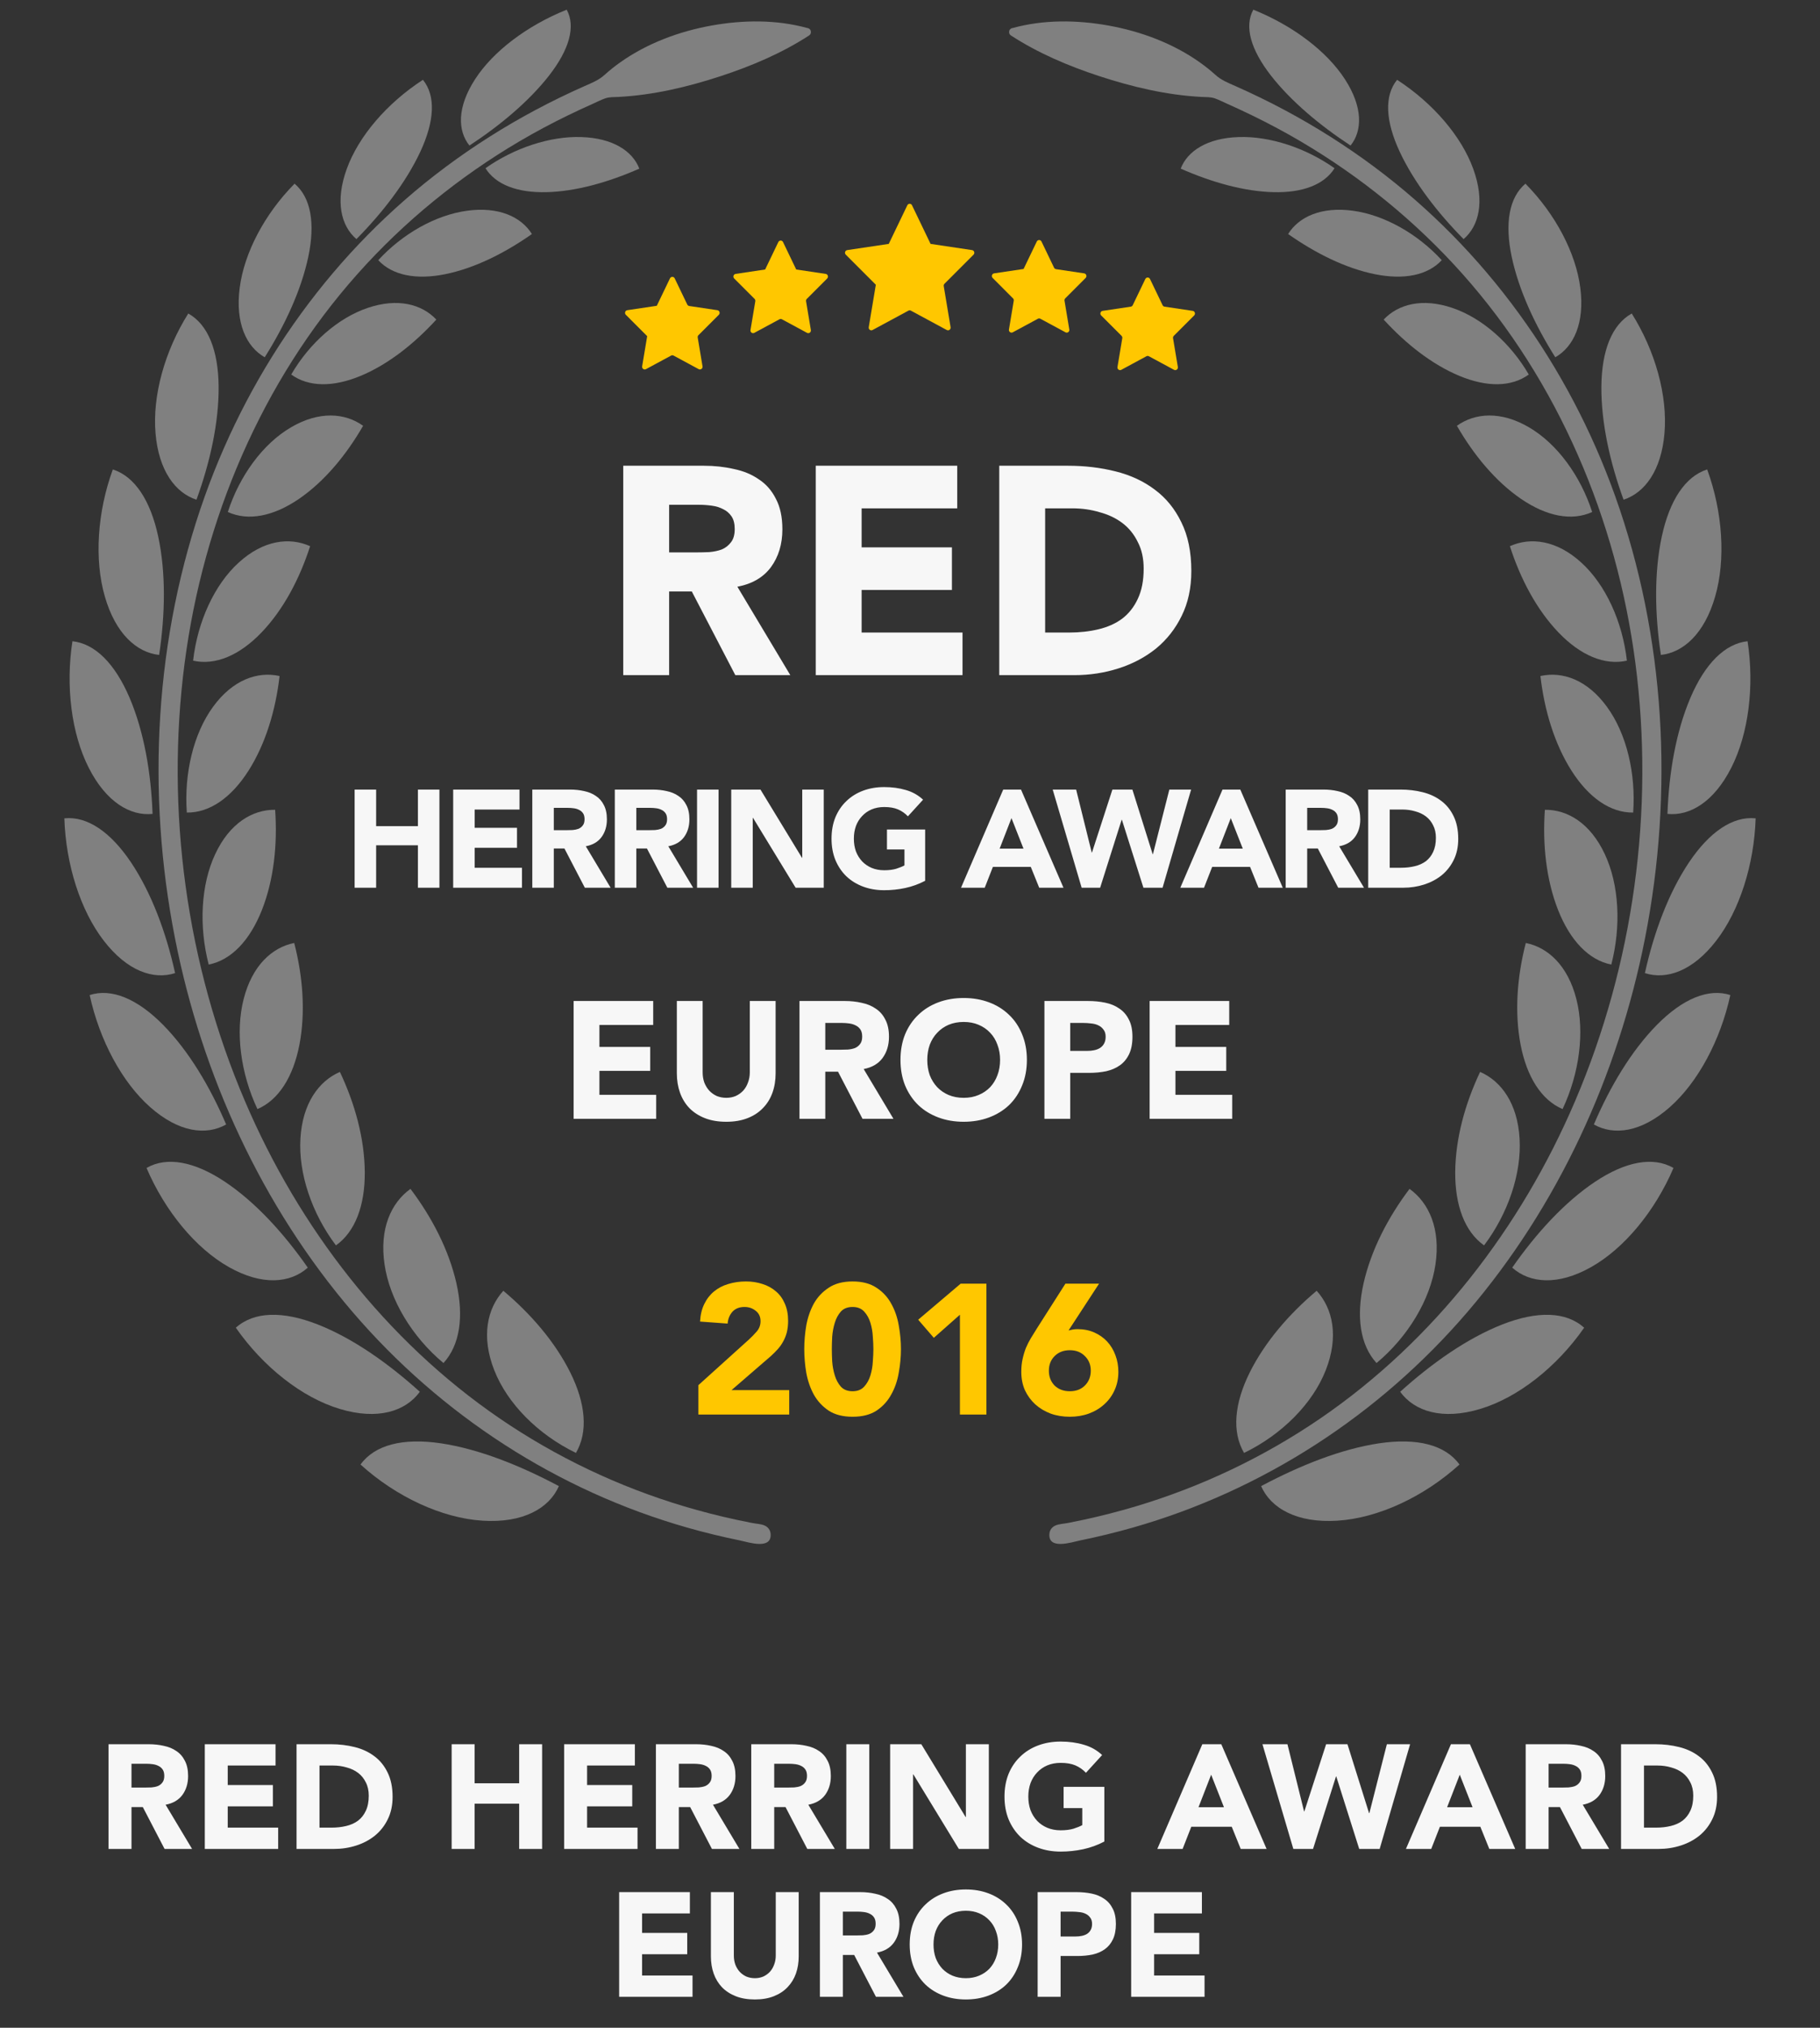
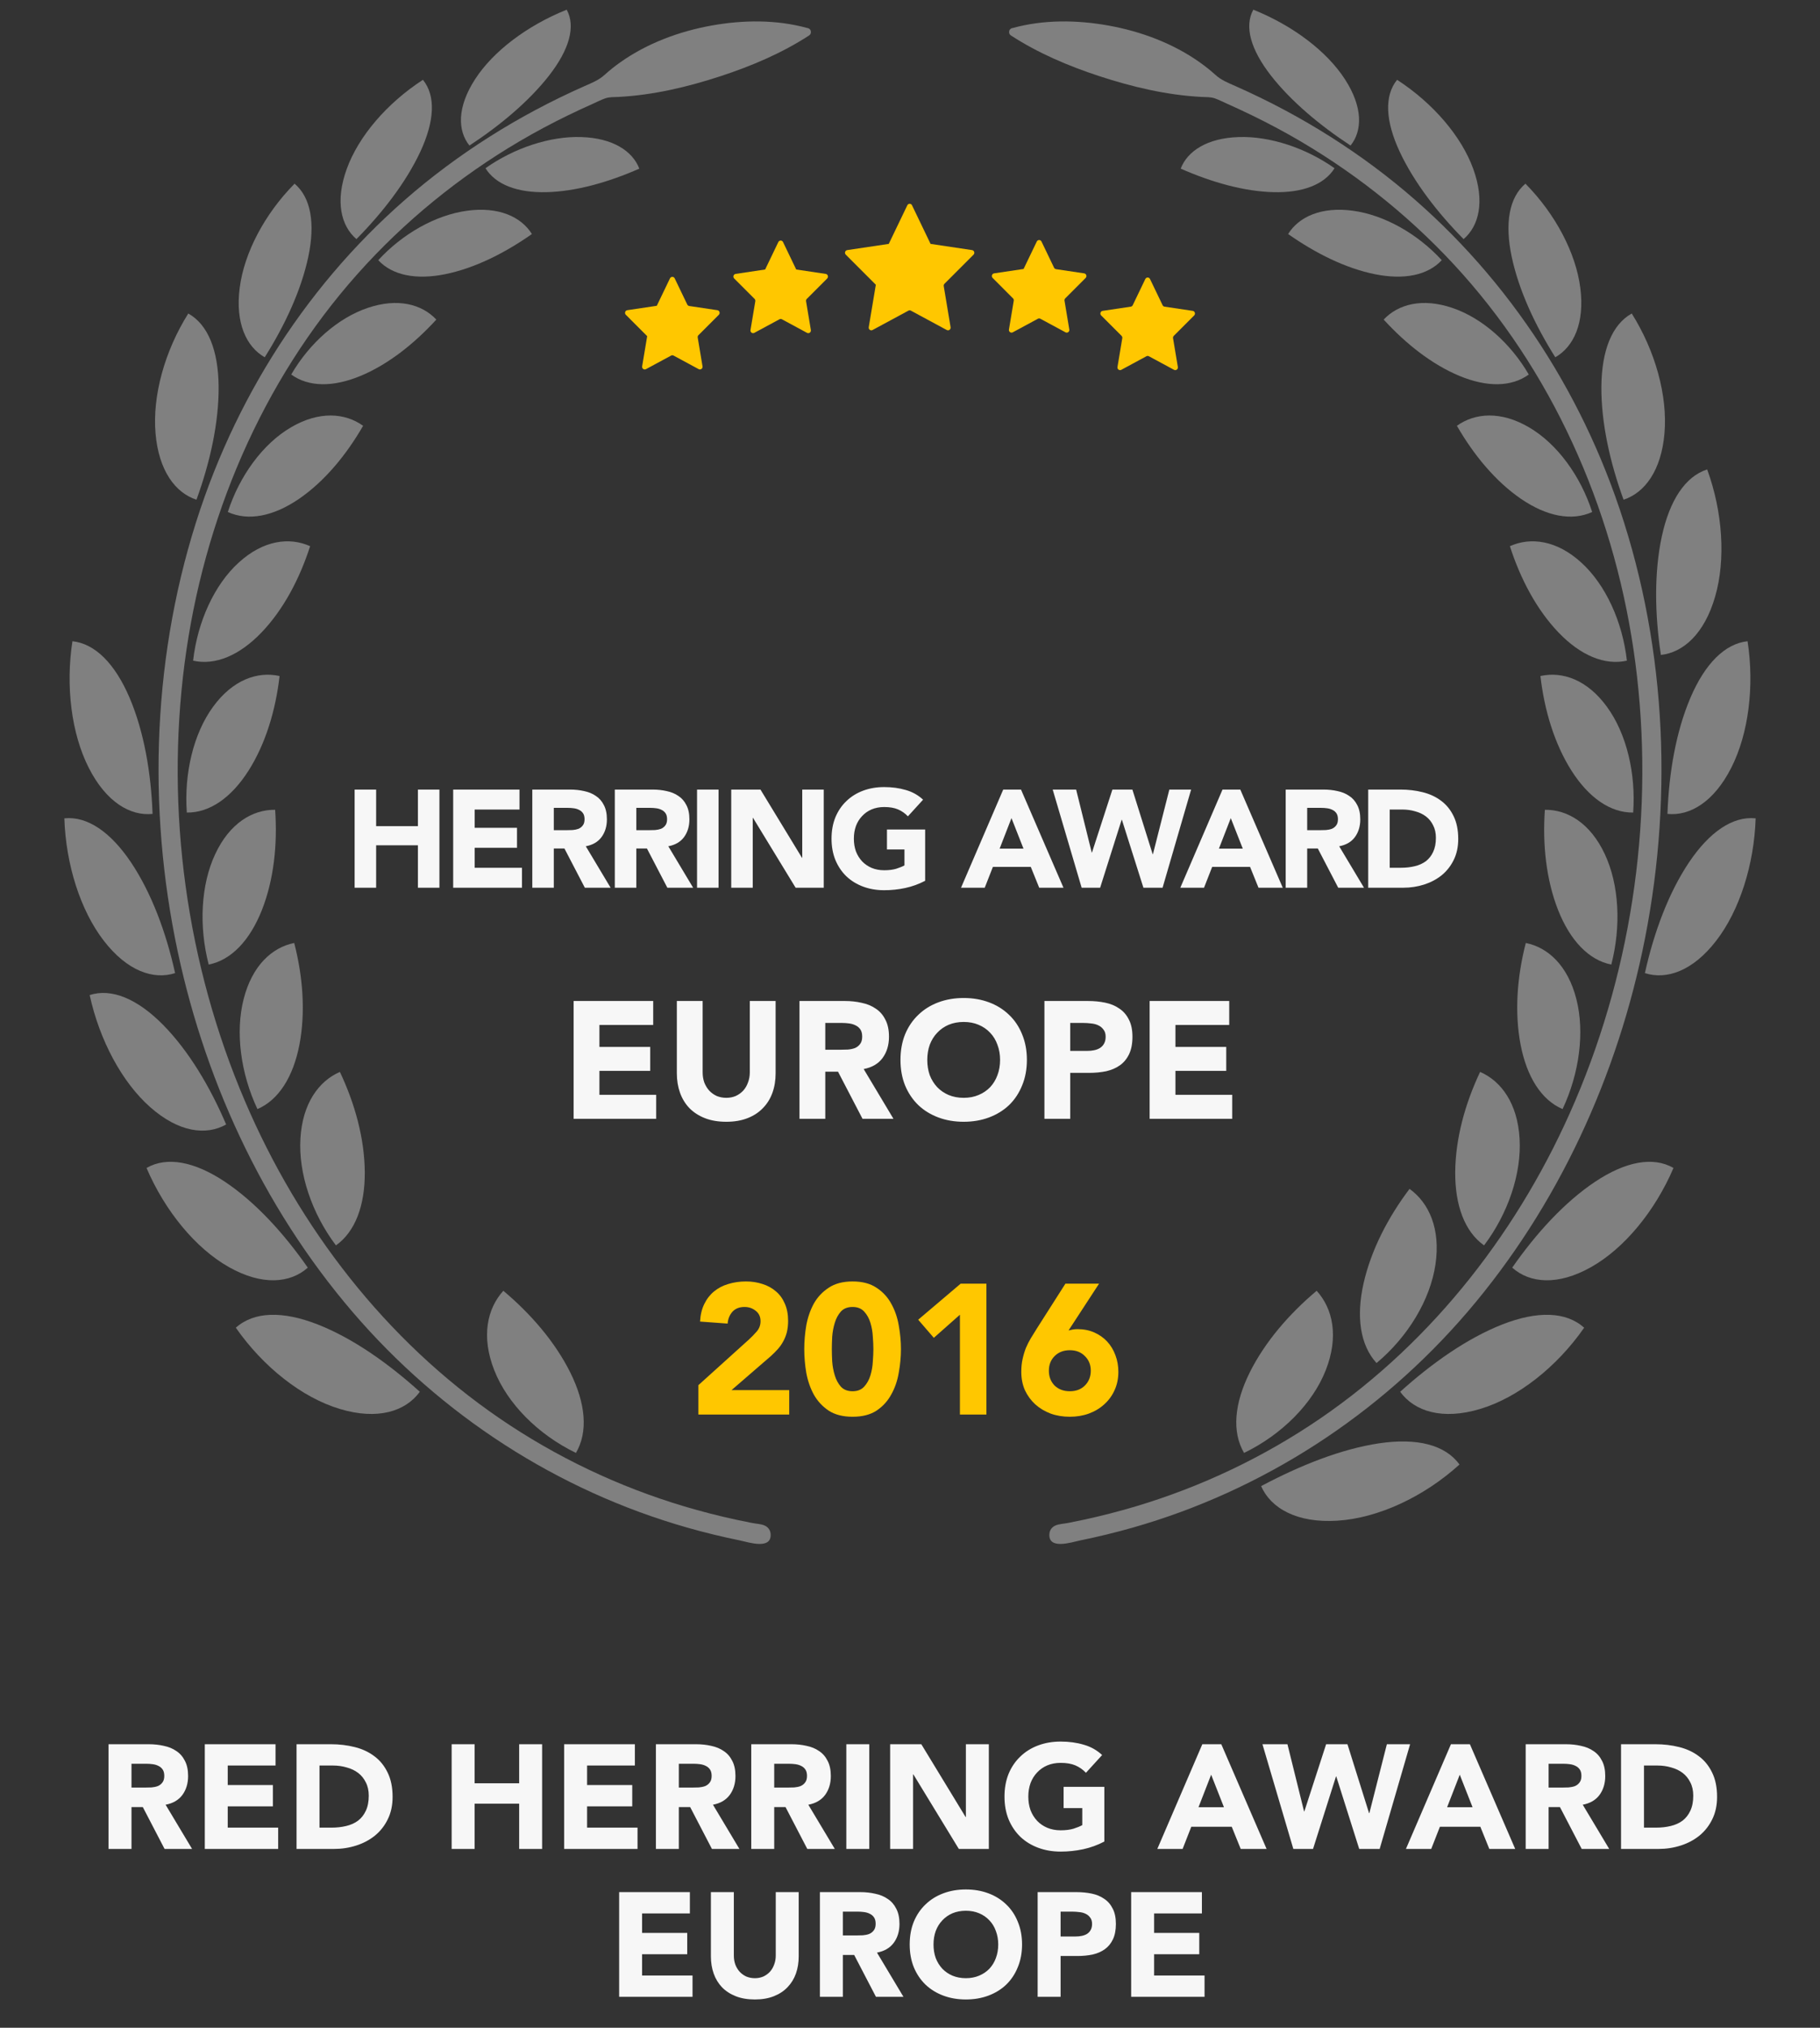
<svg xmlns="http://www.w3.org/2000/svg" width="141" height="157" viewBox="0 0 141 157" fill="none">
  <rect x="0" y="0" width="141" height="157" fill="#333333" stroke="none" />
  <g clip-path="url(#clip0_255_11724)">
    <path d="M62.67 2.21C62.632 2.185 62.589 2.171 62.544 2.169C60.142 1.509 57.572 1.54 55.135 1.976C52.624 2.426 50.127 3.351 48.032 4.841C47.621 5.133 47.224 5.448 46.85 5.787C46.376 6.217 45.867 6.409 45.285 6.667C43.986 7.242 42.708 7.863 41.455 8.533C39.039 9.825 36.716 11.293 34.517 12.933C25.929 19.332 19.496 28.269 15.874 38.401C11.976 49.308 11.325 61.313 13.56 72.66C15.648 83.258 20.296 93.392 27.311 101.576C34.157 109.562 43.194 115.419 53.261 118.28C54.606 118.662 55.965 118.992 57.335 119.271C57.95 119.397 59.822 120.036 59.7 118.738C59.673 118.458 59.495 118.229 59.246 118.117C58.962 117.989 58.588 117.978 58.281 117.919C57.865 117.839 57.451 117.755 57.038 117.665C55.685 117.372 54.342 117.028 53.014 116.632C47.924 115.112 43.075 112.81 38.679 109.799C29.898 103.786 23.172 95.069 18.978 85.259C14.447 74.662 12.809 62.777 14.304 51.332C15.753 40.24 20.261 29.556 27.695 21.214C31.315 17.151 35.567 13.696 40.239 10.945C41.463 10.225 42.715 9.558 43.991 8.937C44.645 8.619 45.304 8.313 45.968 8.017C46.268 7.884 46.567 7.729 46.876 7.619C47.209 7.501 47.554 7.523 47.904 7.505C50.604 7.366 53.285 6.732 55.849 5.89C58.229 5.109 60.574 4.116 62.684 2.745H62.684C62.691 2.741 62.697 2.736 62.703 2.73C62.781 2.67 62.818 2.591 62.821 2.51C62.821 2.504 62.821 2.498 62.822 2.492C62.822 2.49 62.822 2.488 62.822 2.486C62.827 2.377 62.782 2.268 62.669 2.211L62.67 2.21Z" fill="#808080" />
    <path d="M45.034 10.611C42.608 10.533 39.828 11.458 37.611 13.025C38.4 14.285 40.057 14.933 42.335 14.879C44.622 14.823 47.124 14.115 49.53 13.057C49.005 11.691 47.469 10.687 45.034 10.612V10.611Z" fill="#808080" />
    <path d="M42.537 5.851C44.098 3.848 44.617 2.054 43.904 0.75C40.823 1.985 38.197 3.983 36.805 6.136C35.407 8.295 35.444 10.119 36.369 11.269C38.721 9.729 40.968 7.858 42.537 5.852V5.851Z" fill="#808080" />
    <path d="M44.62 112.492C45.578 110.857 45.368 108.658 44.186 106.274C42.993 103.882 41.113 101.716 38.995 99.939C37.738 101.319 37.269 103.489 38.288 106.08C39.297 108.662 41.677 111.068 44.62 112.492Z" fill="#808080" />
-     <path d="M27.93 113.39C30.69 115.894 34.235 117.538 37.371 117.738C40.52 117.944 42.548 116.778 43.299 115.062C40.277 113.458 37.11 112.193 34.167 111.75C31.236 111.314 29.044 111.856 27.93 113.39Z" fill="#808080" />
-     <path d="M34.356 105.534C35.63 104.142 35.943 101.948 35.361 99.362C34.772 96.766 33.458 94.243 31.801 92.049C30.295 93.126 29.382 95.144 29.792 97.897C30.193 100.637 31.921 103.503 34.357 105.534H34.356Z" fill="#808080" />
    <path d="M32.525 107.758C30.057 105.534 27.329 103.613 24.61 102.544C21.9 101.483 19.67 101.54 18.271 102.798C20.39 105.84 23.406 108.213 26.328 109.088C29.26 109.972 31.424 109.272 32.525 107.758Z" fill="#808080" />
    <path d="M28.261 90.743C28.239 88.136 27.493 85.441 26.332 82.993C24.686 83.708 23.429 85.447 23.274 88.161C23.114 90.865 24.168 93.965 26.026 96.424C27.517 95.369 28.279 93.34 28.261 90.743Z" fill="#808080" />
    <path d="M23.845 98.147C21.999 95.5 19.806 93.091 17.434 91.504C15.07 89.926 12.929 89.52 11.352 90.43C12.78 93.765 15.157 96.653 17.731 98.103C20.313 99.562 22.488 99.357 23.845 98.147Z" fill="#808080" />
    <path d="M23.199 80.88C23.679 78.367 23.466 75.612 22.794 73.01C21.069 73.354 19.536 74.766 18.878 77.346C18.217 79.912 18.645 83.112 19.944 85.87C21.583 85.171 22.715 83.383 23.199 80.88Z" fill="#808080" />
    <path d="M17.519 87.06C16.268 84.129 14.613 81.354 12.622 79.336C10.634 77.329 8.639 76.495 6.947 77.042C7.709 80.537 9.454 83.803 11.65 85.733C13.852 87.674 15.977 87.937 17.519 87.062V87.06Z" fill="#808080" />
    <path d="M20.284 70.477C21.216 68.118 21.505 65.382 21.315 62.698C19.555 62.678 17.79 63.742 16.674 66.127C15.558 68.5 15.398 71.717 16.169 74.682C17.909 74.338 19.352 72.823 20.284 70.476V70.477Z" fill="#808080" />
    <path d="M13.566 75.344C12.875 72.218 11.75 69.163 10.156 66.778C8.564 64.404 6.75 63.177 4.985 63.36C5.102 66.935 6.229 70.489 8.037 72.831C9.849 75.184 11.889 75.881 13.566 75.344Z" fill="#808080" />
    <path d="M14.474 62.912C16.233 62.937 17.915 61.766 19.247 59.68C20.58 57.584 21.355 54.985 21.66 52.341C19.947 51.961 18.03 52.634 16.509 54.719C14.99 56.793 14.255 59.879 14.473 62.912H14.474Z" fill="#808080" />
    <path d="M11.819 63.017C11.707 59.846 11.159 56.655 10.036 54.017C8.912 51.391 7.367 49.831 5.611 49.648C5.075 53.135 5.533 56.807 6.876 59.446C8.22 62.097 10.085 63.193 11.819 63.017Z" fill="#808080" />
    <path d="M20.256 48.974C21.958 47.198 23.212 44.816 24.026 42.288C22.413 41.564 20.392 41.828 18.496 43.556C16.605 45.272 15.303 48.139 14.96 51.152C16.688 51.539 18.556 50.741 20.255 48.974H20.256Z" fill="#808080" />
-     <path d="M12.328 50.708C12.801 47.584 12.86 44.347 12.256 41.535C11.652 38.732 10.436 36.888 8.741 36.346C7.534 39.649 7.294 43.336 8.125 46.195C8.954 49.066 10.59 50.522 12.328 50.708Z" fill="#808080" />
    <path d="M23.16 38.628C25.144 37.268 26.825 35.231 28.131 32.967C26.72 31.956 24.71 31.812 22.537 33.09C20.369 34.358 18.555 36.837 17.65 39.643C19.236 40.363 21.181 39.978 23.16 38.628H23.16Z" fill="#808080" />
    <path d="M15.221 38.69C16.272 35.806 16.96 32.727 16.938 29.922C16.913 27.127 16.113 25.125 14.586 24.273C12.755 27.184 11.803 30.648 12.049 33.539C12.292 36.441 13.587 38.161 15.22 38.69H15.221Z" fill="#808080" />
    <path d="M33.803 24.744C32.68 23.546 30.8 23.053 28.485 23.84C26.177 24.618 23.97 26.573 22.562 28.997C23.9 29.969 25.794 29.991 27.928 29.107C30.069 28.216 32.081 26.624 33.803 24.744Z" fill="#808080" />
    <path d="M20.508 27.662C22.063 25.202 23.333 22.482 23.885 19.882C24.431 17.291 24.088 15.29 22.821 14.221C20.499 16.572 18.914 19.581 18.569 22.294C18.219 25.016 19.088 26.854 20.508 27.662Z" fill="#808080" />
    <path d="M36.183 16.317C33.749 16.647 31.178 18.104 29.304 20.145C30.394 21.315 32.219 21.685 34.487 21.23C36.763 20.77 39.083 19.611 41.209 18.119C40.372 16.781 38.625 15.982 36.183 16.317Z" fill="#808080" />
    <path d="M27.613 18.513C29.634 16.469 31.456 14.117 32.564 11.746C33.665 9.383 33.774 7.421 32.765 6.179C29.966 7.997 27.779 10.56 26.868 13.067C25.952 15.582 26.411 17.484 27.613 18.513V18.513Z" fill="#808080" />
    <path d="M78.331 2.21C78.369 2.185 78.412 2.171 78.458 2.169C80.859 1.509 83.429 1.54 85.866 1.976C88.377 2.426 90.874 3.351 92.969 4.841C93.38 5.133 93.778 5.448 94.151 5.787C94.625 6.217 95.135 6.409 95.717 6.667C97.015 7.242 98.293 7.863 99.546 8.533C101.962 9.825 104.285 11.293 106.485 12.933C115.073 19.332 121.506 28.269 125.127 38.401C129.026 49.308 129.676 61.313 127.441 72.66C125.353 83.258 120.705 93.392 113.69 101.576C106.844 109.562 97.807 115.419 87.741 118.28C86.396 118.662 85.036 118.992 83.667 119.271C83.051 119.397 81.178 120.036 81.302 118.738C81.328 118.458 81.507 118.229 81.755 118.117C82.039 117.989 82.414 117.978 82.721 117.919C83.136 117.839 83.55 117.755 83.963 117.665C85.317 117.372 86.66 117.028 87.988 116.632C93.078 115.112 97.926 112.81 102.322 109.799C111.103 103.786 117.829 95.069 122.023 85.259C126.554 74.662 128.192 62.777 126.697 51.332C125.249 40.24 120.741 29.556 113.306 21.214C109.686 17.151 105.435 13.696 100.762 10.945C99.538 10.225 98.286 9.558 97.01 8.937C96.357 8.619 95.698 8.313 95.033 8.017C94.734 7.884 94.434 7.729 94.126 7.619C93.793 7.501 93.448 7.523 93.098 7.505C90.397 7.366 87.716 6.732 85.152 5.89C82.772 5.109 80.427 4.116 78.318 2.745C78.311 2.741 78.304 2.736 78.299 2.73C78.22 2.67 78.183 2.591 78.18 2.51C78.18 2.504 78.18 2.498 78.18 2.492C78.18 2.49 78.18 2.488 78.18 2.486C78.174 2.377 78.22 2.268 78.332 2.211L78.331 2.21Z" fill="#808080" />
    <path d="M95.967 10.611C98.393 10.533 101.173 11.458 103.391 13.025C102.601 14.285 100.945 14.933 98.666 14.879C96.38 14.823 93.877 14.115 91.471 13.057C91.996 11.691 93.532 10.687 95.967 10.612V10.611Z" fill="#808080" />
    <path d="M98.463 5.851C96.902 3.848 96.383 2.054 97.097 0.75C100.177 1.985 102.804 3.983 104.195 6.136C105.594 8.295 105.556 10.119 104.631 11.269C102.28 9.729 100.032 7.858 98.463 5.852V5.851Z" fill="#808080" />
    <path d="M96.38 112.492C95.422 110.857 95.632 108.658 96.814 106.274C98.007 103.882 99.887 101.716 102.005 99.939C103.262 101.319 103.732 103.489 102.712 106.08C101.703 108.662 99.323 111.068 96.38 112.492Z" fill="#808080" />
    <path d="M113.07 113.39C110.311 115.894 106.766 117.538 103.629 117.738C100.481 117.944 98.453 116.778 97.702 115.062C100.724 113.458 103.89 112.193 106.833 111.75C109.765 111.314 111.957 111.856 113.07 113.39Z" fill="#808080" />
    <path d="M106.644 105.534C105.371 104.142 105.058 101.948 105.639 99.362C106.228 96.766 107.543 94.243 109.2 92.049C110.705 93.126 111.618 95.144 111.209 97.897C110.807 100.637 109.079 103.503 106.643 105.534H106.644Z" fill="#808080" />
    <path d="M108.475 107.758C110.943 105.534 113.672 103.613 116.391 102.544C119.101 101.483 121.331 101.54 122.729 102.798C120.61 105.84 117.595 108.213 114.672 109.088C111.74 109.972 109.575 109.272 108.475 107.758Z" fill="#808080" />
    <path d="M112.739 90.743C112.761 88.136 113.507 85.441 114.668 82.993C116.314 83.708 117.571 85.447 117.726 88.161C117.887 90.865 116.832 93.965 114.974 96.424C113.483 95.369 112.721 93.34 112.739 90.743Z" fill="#808080" />
    <path d="M117.155 98.147C119.001 95.5 121.194 93.091 123.566 91.504C125.931 89.926 128.071 89.52 129.649 90.43C128.221 93.765 125.843 96.653 123.269 98.103C120.687 99.562 118.512 99.357 117.155 98.147Z" fill="#808080" />
    <path d="M117.803 80.88C117.323 78.367 117.535 75.612 118.207 73.01C119.932 73.354 121.464 74.766 122.123 77.346C122.784 79.912 122.357 83.112 121.056 85.87C119.418 85.171 118.285 83.383 117.803 80.88Z" fill="#808080" />
-     <path d="M123.481 87.06C124.732 84.129 126.387 81.354 128.378 79.336C130.365 77.329 132.36 76.495 134.053 77.042C133.291 80.537 131.546 83.803 129.35 85.733C127.148 87.674 125.023 87.937 123.481 87.062V87.06Z" fill="#808080" />
    <path d="M120.716 70.477C119.785 68.118 119.495 65.382 119.686 62.698C121.445 62.678 123.21 63.742 124.326 66.127C125.442 68.5 125.603 71.717 124.831 74.682C123.092 74.338 121.647 72.823 120.716 70.476V70.477Z" fill="#808080" />
    <path d="M127.434 75.344C128.126 72.218 129.25 69.163 130.845 66.778C132.437 64.404 134.25 63.177 136.015 63.36C135.898 66.935 134.772 70.489 132.963 72.831C131.151 75.184 129.112 75.881 127.434 75.344Z" fill="#808080" />
    <path d="M126.526 62.912C124.767 62.937 123.086 61.766 121.754 59.68C120.421 57.584 119.645 54.985 119.34 52.341C121.054 51.961 122.971 52.634 124.49 54.719C126.01 56.793 126.745 59.879 126.526 62.912Z" fill="#808080" />
    <path d="M129.182 63.017C129.293 59.846 129.84 56.655 130.965 54.017C132.088 51.391 133.633 49.831 135.389 49.648C135.925 53.135 135.467 56.807 134.124 59.446C132.78 62.097 130.915 63.193 129.182 63.017Z" fill="#808080" />
    <path d="M120.745 48.974C119.043 47.198 117.789 44.816 116.975 42.288C118.588 41.564 120.609 41.828 122.505 43.556C124.396 45.272 125.699 48.139 126.04 51.152C124.314 51.539 122.444 50.741 120.745 48.974Z" fill="#808080" />
    <path d="M128.673 50.708C128.2 47.584 128.141 44.347 128.744 41.535C129.349 38.732 130.565 36.888 132.259 36.346C133.466 39.649 133.706 43.336 132.875 46.195C132.047 49.066 130.41 50.522 128.673 50.708Z" fill="#808080" />
    <path d="M117.84 38.628C115.856 37.268 114.176 35.231 112.87 32.967C114.28 31.956 116.291 31.812 118.464 33.09C120.631 34.358 122.446 36.837 123.35 39.643C121.765 40.363 119.819 39.978 117.841 38.628H117.84Z" fill="#808080" />
    <path d="M125.781 38.69C124.729 35.806 124.041 32.727 124.063 29.922C124.089 27.127 124.888 25.125 126.415 24.273C128.247 27.184 129.199 30.648 128.952 33.539C128.709 36.441 127.413 38.161 125.781 38.69Z" fill="#808080" />
    <path d="M107.197 24.744C108.321 23.546 110.2 23.053 112.515 23.84C114.823 24.618 117.03 26.573 118.438 28.997C117.1 29.969 115.206 29.991 113.072 29.107C110.932 28.216 108.92 26.624 107.197 24.744Z" fill="#808080" />
    <path d="M120.492 27.662C118.937 25.202 117.667 22.482 117.115 19.882C116.569 17.291 116.912 15.29 118.179 14.221C120.502 16.572 122.086 19.581 122.431 22.294C122.781 25.016 121.912 26.854 120.492 27.662Z" fill="#808080" />
    <path d="M104.819 16.317C107.253 16.647 109.824 18.104 111.697 20.145C110.607 21.315 108.782 21.685 106.514 21.23C104.239 20.77 101.919 19.611 99.793 18.119C100.629 16.781 102.376 15.982 104.819 16.317Z" fill="#808080" />
    <path d="M113.388 18.513C111.368 16.469 109.546 14.117 108.438 11.746C107.336 9.383 107.227 7.421 108.236 6.179C111.035 7.997 113.223 10.56 114.133 13.067C115.049 15.582 114.591 17.484 113.388 18.513V18.513Z" fill="#808080" />
    <path d="M51.993 27.531L50.044 28.582C49.895 28.663 49.72 28.533 49.749 28.362L50.139 26.027L48.486 24.373C48.365 24.252 48.432 24.042 48.599 24.017L50.883 23.676L51.905 21.552C51.98 21.396 52.196 21.396 52.27 21.552L53.244 23.578C53.274 23.64 53.331 23.682 53.397 23.692L55.576 24.017C55.743 24.041 55.81 24.252 55.689 24.373L54.112 25.95C54.064 25.998 54.042 26.067 54.054 26.135L54.426 28.362C54.455 28.532 54.28 28.662 54.131 28.582L52.182 27.53C52.123 27.499 52.051 27.499 51.992 27.53L51.993 27.531Z" fill="#FFC700" />
    <path d="M60.388 24.72L58.438 25.772C58.289 25.852 58.114 25.722 58.143 25.552L58.515 23.325C58.526 23.257 58.505 23.188 58.457 23.14L56.88 21.563C56.759 21.442 56.826 21.232 56.993 21.207L59.278 20.866L60.299 18.741C60.374 18.586 60.59 18.586 60.664 18.741L61.685 20.866L63.97 21.207C64.137 21.231 64.204 21.442 64.083 21.563L62.506 23.14C62.459 23.188 62.436 23.257 62.448 23.325L62.82 25.552C62.849 25.722 62.674 25.852 62.525 25.772L60.576 24.72C60.517 24.688 60.445 24.688 60.386 24.72H60.388Z" fill="#FFC700" />
    <path d="M70.379 24.052L67.599 25.552C67.45 25.633 67.275 25.503 67.304 25.332L67.853 22.047L65.527 19.719C65.406 19.599 65.472 19.389 65.639 19.363L68.854 18.884L70.292 15.894C70.367 15.739 70.582 15.739 70.656 15.894L72.094 18.884L75.308 19.363C75.476 19.389 75.542 19.598 75.422 19.719L73.172 21.97C73.124 22.018 73.102 22.087 73.114 22.154L73.644 25.332C73.673 25.503 73.498 25.633 73.349 25.552L70.569 24.052C70.51 24.02 70.438 24.02 70.379 24.052Z" fill="#FFC700" />
    <path d="M80.41 24.679L78.461 25.73C78.312 25.811 78.137 25.681 78.166 25.511L78.538 23.283C78.549 23.216 78.528 23.147 78.479 23.099L76.903 21.521C76.781 21.401 76.849 21.191 77.016 21.165L79.3 20.825L80.322 18.7C80.397 18.545 80.612 18.545 80.687 18.7L81.661 20.727C81.691 20.788 81.748 20.831 81.814 20.84L83.993 21.165C84.16 21.191 84.227 21.4 84.106 21.521L82.529 23.099C82.481 23.147 82.459 23.216 82.471 23.283L82.842 25.511C82.872 25.681 82.696 25.811 82.548 25.73L80.599 24.679C80.539 24.647 80.468 24.647 80.409 24.679H80.41Z" fill="#FFC700" />
    <path d="M88.818 27.582L86.869 28.634C86.72 28.714 86.545 28.584 86.574 28.414L86.946 26.187C86.957 26.119 86.936 26.05 86.888 26.002L85.311 24.425C85.19 24.304 85.256 24.094 85.424 24.069L87.603 23.744C87.668 23.734 87.726 23.691 87.756 23.63L88.73 21.604C88.805 21.448 89.021 21.448 89.095 21.604L90.069 23.63C90.099 23.692 90.156 23.734 90.222 23.744L92.401 24.069C92.568 24.093 92.635 24.304 92.514 24.425L90.937 26.002C90.889 26.05 90.867 26.119 90.879 26.187L91.251 28.414C91.279 28.584 91.105 28.714 90.956 28.634L89.007 27.582C88.948 27.55 88.877 27.55 88.818 27.582Z" fill="#FFC700" />
    <path d="M54.107 107.245L58.024 103.71C58.223 103.529 58.422 103.324 58.622 103.095C58.821 102.866 58.921 102.599 58.921 102.293C58.921 101.95 58.797 101.683 58.551 101.492C58.304 101.291 58.014 101.191 57.682 101.191C57.283 101.191 56.97 101.315 56.742 101.563C56.523 101.812 56.4 102.116 56.371 102.479L54.235 102.322C54.264 101.797 54.373 101.344 54.563 100.962C54.753 100.571 55.004 100.247 55.318 99.989C55.631 99.731 55.996 99.54 56.414 99.416C56.842 99.283 57.302 99.216 57.796 99.216C58.252 99.216 58.679 99.283 59.078 99.416C59.476 99.54 59.823 99.731 60.117 99.989C60.412 100.237 60.639 100.552 60.801 100.933C60.972 101.315 61.057 101.759 61.057 102.265C61.057 102.589 61.024 102.885 60.958 103.152C60.891 103.409 60.796 103.648 60.673 103.867C60.559 104.077 60.421 104.273 60.26 104.454C60.098 104.635 59.923 104.812 59.733 104.984L56.671 107.631H61.143V109.521H54.107V107.245ZM62.308 104.454C62.308 103.853 62.36 103.243 62.464 102.622C62.578 102.002 62.773 101.439 63.048 100.933C63.333 100.428 63.718 100.018 64.202 99.703C64.686 99.379 65.303 99.216 66.053 99.216C66.804 99.216 67.421 99.379 67.905 99.703C68.389 100.018 68.769 100.428 69.044 100.933C69.329 101.439 69.524 102.002 69.628 102.622C69.742 103.243 69.799 103.853 69.799 104.454C69.799 105.055 69.742 105.666 69.628 106.286C69.524 106.907 69.329 107.469 69.044 107.975C68.769 108.481 68.389 108.896 67.905 109.22C67.421 109.535 66.804 109.692 66.053 109.692C65.303 109.692 64.686 109.535 64.202 109.22C63.718 108.896 63.333 108.481 63.048 107.975C62.773 107.469 62.578 106.907 62.464 106.286C62.36 105.666 62.308 105.055 62.308 104.454ZM64.444 104.454C64.444 104.721 64.454 105.041 64.472 105.413C64.501 105.785 64.567 106.143 64.672 106.487C64.776 106.83 64.933 107.121 65.142 107.36C65.36 107.598 65.664 107.717 66.053 107.717C66.433 107.717 66.732 107.598 66.951 107.36C67.169 107.121 67.331 106.83 67.435 106.487C67.539 106.143 67.601 105.785 67.62 105.413C67.649 105.041 67.663 104.721 67.663 104.454C67.663 104.187 67.649 103.867 67.62 103.495C67.601 103.123 67.539 102.765 67.435 102.422C67.331 102.078 67.169 101.787 66.951 101.549C66.732 101.311 66.433 101.191 66.053 101.191C65.664 101.191 65.36 101.311 65.142 101.549C64.933 101.787 64.776 102.078 64.672 102.422C64.567 102.765 64.501 103.123 64.472 103.495C64.454 103.867 64.444 104.187 64.444 104.454ZM74.368 101.792L72.346 103.581L71.135 102.179L74.425 99.388H76.419V109.521H74.368V101.792ZM82.783 103.009C82.897 102.98 83.01 102.956 83.124 102.937C83.238 102.918 83.357 102.909 83.481 102.909C83.955 102.909 84.387 102.994 84.777 103.166C85.165 103.338 85.498 103.572 85.773 103.867C86.048 104.163 86.262 104.516 86.414 104.927C86.566 105.327 86.642 105.757 86.642 106.215C86.642 106.739 86.543 107.216 86.343 107.646C86.153 108.066 85.888 108.428 85.546 108.733C85.213 109.039 84.814 109.277 84.349 109.449C83.894 109.612 83.404 109.692 82.882 109.692C82.35 109.692 81.857 109.612 81.401 109.449C80.945 109.277 80.547 109.039 80.205 108.733C79.872 108.428 79.607 108.066 79.407 107.646C79.217 107.216 79.122 106.739 79.122 106.215C79.122 105.852 79.155 105.523 79.222 105.227C79.288 104.922 79.374 104.635 79.478 104.368C79.592 104.101 79.721 103.848 79.863 103.61C80.015 103.362 80.171 103.109 80.333 102.851L82.54 99.388H85.147L82.783 103.009ZM84.506 106.129C84.506 105.671 84.354 105.294 84.05 104.998C83.755 104.693 83.367 104.54 82.882 104.54C82.398 104.54 82.004 104.693 81.7 104.998C81.405 105.294 81.259 105.671 81.259 106.129C81.259 106.587 81.405 106.968 81.7 107.274C82.004 107.569 82.398 107.717 82.882 107.717C83.367 107.717 83.755 107.569 84.05 107.274C84.354 106.968 84.506 106.587 84.506 106.129Z" fill="#FFC700" />
-     <path d="M48.285 36.06H54.529C55.349 36.06 56.124 36.144 56.853 36.312C57.597 36.465 58.243 36.732 58.79 37.114C59.352 37.48 59.792 37.984 60.112 38.625C60.446 39.251 60.613 40.037 60.613 40.984C60.613 42.129 60.317 43.106 59.724 43.915C59.132 44.709 58.266 45.212 57.126 45.426L61.228 52.273H56.967L53.594 45.792H51.84V52.273H48.285V36.06ZM51.84 42.77H53.936C54.255 42.77 54.589 42.762 54.939 42.747C55.303 42.716 55.63 42.648 55.919 42.541C56.207 42.419 56.443 42.235 56.625 41.991C56.822 41.747 56.921 41.403 56.921 40.961C56.921 40.548 56.838 40.22 56.671 39.976C56.504 39.732 56.291 39.549 56.032 39.426C55.774 39.289 55.478 39.197 55.144 39.152C54.81 39.106 54.483 39.083 54.164 39.083H51.84V42.77ZM63.198 36.06H74.159V39.358H66.753V42.38H73.749V45.678H66.753V48.975H74.569V52.273H63.198V36.06ZM77.415 36.06H82.747C84.039 36.06 85.262 36.205 86.416 36.495C87.586 36.785 88.603 37.259 89.469 37.915C90.335 38.556 91.019 39.396 91.52 40.434C92.037 41.472 92.295 42.732 92.295 44.212C92.295 45.525 92.044 46.685 91.543 47.693C91.058 48.685 90.397 49.525 89.561 50.212C88.725 50.884 87.76 51.395 86.667 51.746C85.573 52.097 84.426 52.273 83.226 52.273H77.415V36.06ZM80.97 48.975H82.815C83.636 48.975 84.396 48.891 85.094 48.724C85.808 48.556 86.424 48.281 86.94 47.899C87.457 47.502 87.859 46.991 88.148 46.365C88.452 45.724 88.603 44.945 88.603 44.029C88.603 43.235 88.452 42.548 88.148 41.968C87.859 41.373 87.464 40.884 86.963 40.503C86.462 40.121 85.869 39.839 85.185 39.656C84.517 39.457 83.811 39.358 83.066 39.358H80.97V48.975Z" fill="#F7F7F7" />
    <path d="M27.474 61.132H29.14V63.966H32.377V61.132H34.043V68.732H32.377V65.447H29.14V68.732H27.474V61.132ZM35.109 61.132H40.247V62.678H36.775V64.094H40.054V65.64H36.775V67.186H40.439V68.732H35.109V61.132ZM41.239 61.132H44.166C44.55 61.132 44.913 61.171 45.255 61.25C45.604 61.322 45.907 61.447 46.163 61.626C46.427 61.797 46.633 62.034 46.783 62.334C46.94 62.627 47.018 62.996 47.018 63.44C47.018 63.976 46.879 64.434 46.601 64.814C46.324 65.186 45.918 65.422 45.383 65.522L47.306 68.732H45.309L43.728 65.694H42.905V68.732H41.239V61.132ZM42.905 64.277H43.888C44.038 64.277 44.194 64.273 44.358 64.266C44.529 64.252 44.682 64.22 44.817 64.17C44.953 64.112 45.063 64.026 45.148 63.912C45.241 63.797 45.287 63.636 45.287 63.429C45.287 63.236 45.248 63.082 45.17 62.967C45.092 62.853 44.992 62.767 44.871 62.71C44.75 62.645 44.611 62.602 44.454 62.581C44.298 62.559 44.145 62.549 43.995 62.549H42.905V64.277ZM47.631 61.132H50.558C50.943 61.132 51.306 61.171 51.648 61.25C51.997 61.322 52.299 61.447 52.556 61.626C52.819 61.797 53.026 62.034 53.175 62.334C53.332 62.627 53.41 62.996 53.41 63.44C53.41 63.976 53.271 64.434 52.994 64.814C52.716 65.186 52.31 65.422 51.776 65.522L53.699 68.732H51.701L50.12 65.694H49.298V68.732H47.631V61.132ZM49.298 64.277H50.28C50.43 64.277 50.587 64.273 50.751 64.266C50.921 64.252 51.075 64.22 51.21 64.17C51.345 64.112 51.456 64.026 51.541 63.912C51.633 63.797 51.68 63.636 51.68 63.429C51.68 63.236 51.641 63.082 51.562 62.967C51.484 62.853 51.384 62.767 51.263 62.71C51.142 62.645 51.003 62.602 50.847 62.581C50.69 62.559 50.537 62.549 50.387 62.549H49.298V64.277ZM54.002 61.132H55.669V68.732H54.002V61.132ZM56.65 61.132H58.915L62.13 66.413H62.152V61.132H63.818V68.732H61.639L58.338 63.322H58.317V68.732H56.65V61.132ZM71.674 68.195C71.182 68.453 70.669 68.638 70.135 68.753C69.601 68.868 69.057 68.925 68.501 68.925C67.91 68.925 67.365 68.832 66.867 68.646C66.368 68.46 65.938 68.195 65.574 67.851C65.211 67.501 64.926 67.079 64.72 66.585C64.52 66.091 64.421 65.54 64.421 64.932C64.421 64.323 64.52 63.773 64.72 63.279C64.926 62.785 65.211 62.366 65.574 62.023C65.938 61.672 66.368 61.404 66.867 61.218C67.365 61.032 67.91 60.939 68.501 60.939C69.106 60.939 69.662 61.014 70.168 61.164C70.68 61.307 71.129 61.558 71.513 61.916L70.338 63.204C70.111 62.967 69.854 62.788 69.569 62.667C69.284 62.545 68.928 62.484 68.501 62.484C68.145 62.484 67.821 62.545 67.529 62.667C67.244 62.788 66.999 62.96 66.792 63.182C66.585 63.397 66.425 63.654 66.311 63.955C66.204 64.255 66.151 64.581 66.151 64.932C66.151 65.29 66.204 65.619 66.311 65.919C66.425 66.213 66.585 66.47 66.792 66.692C66.999 66.907 67.244 67.075 67.529 67.197C67.821 67.318 68.145 67.379 68.501 67.379C68.864 67.379 69.178 67.34 69.441 67.261C69.705 67.175 69.915 67.089 70.071 67.003V65.769H68.715V64.223H71.674V68.195ZM77.722 61.132H79.1L82.39 68.732H80.51L79.858 67.121H76.921L76.29 68.732H74.453L77.722 61.132ZM78.362 63.343L77.444 65.705H79.292L78.362 63.343ZM81.555 61.132H83.371L84.578 66.005H84.599L86.18 61.132H87.729L89.299 66.134H89.321L90.592 61.132H92.279L90.068 68.732H88.584L86.917 63.472H86.896L85.23 68.732H83.798L81.555 61.132ZM94.711 61.132H96.089L99.379 68.732H97.499L96.847 67.121H93.909L93.279 68.732H91.442L94.711 61.132ZM95.352 63.343L94.433 65.705H96.281L95.352 63.343ZM99.605 61.132H102.532C102.916 61.132 103.28 61.171 103.621 61.25C103.97 61.322 104.273 61.447 104.529 61.626C104.793 61.797 104.999 62.034 105.149 62.334C105.306 62.627 105.384 62.996 105.384 63.44C105.384 63.976 105.245 64.434 104.967 64.814C104.69 65.186 104.284 65.422 103.75 65.522L105.672 68.732H103.675L102.094 65.694H101.271V68.732H99.605V61.132ZM101.271 64.277H102.254C102.404 64.277 102.56 64.273 102.724 64.266C102.895 64.252 103.048 64.22 103.183 64.17C103.319 64.112 103.429 64.026 103.515 63.912C103.607 63.797 103.654 63.636 103.654 63.429C103.654 63.236 103.614 63.082 103.536 62.967C103.458 62.853 103.358 62.767 103.237 62.71C103.116 62.645 102.977 62.602 102.82 62.581C102.664 62.559 102.511 62.549 102.361 62.549H101.271V64.277ZM105.998 61.132H108.497C109.103 61.132 109.676 61.2 110.217 61.336C110.765 61.472 111.243 61.694 111.648 62.001C112.054 62.302 112.375 62.696 112.61 63.182C112.852 63.669 112.973 64.259 112.973 64.953C112.973 65.569 112.856 66.112 112.621 66.585C112.393 67.05 112.083 67.444 111.691 67.766C111.3 68.08 110.847 68.32 110.335 68.485C109.822 68.649 109.284 68.732 108.722 68.732H105.998V61.132ZM107.664 67.186H108.529C108.914 67.186 109.27 67.147 109.598 67.068C109.932 66.989 110.221 66.86 110.463 66.681C110.705 66.495 110.894 66.256 111.029 65.962C111.171 65.662 111.243 65.297 111.243 64.867C111.243 64.495 111.171 64.173 111.029 63.901C110.894 63.622 110.708 63.393 110.473 63.214C110.238 63.035 109.961 62.903 109.64 62.817C109.327 62.724 108.996 62.678 108.647 62.678H107.664V67.186Z" fill="#F7F7F7" />
    <path d="M44.44 77.502H50.605V79.357H46.439V81.057H50.374V82.912H46.439V84.767H50.836V86.622H44.44V77.502ZM60.089 83.105C60.089 83.646 60.008 84.144 59.845 84.599C59.683 85.055 59.44 85.45 59.115 85.784C58.799 86.119 58.401 86.381 57.923 86.57C57.444 86.759 56.893 86.853 56.269 86.853C55.637 86.853 55.081 86.759 54.603 86.57C54.124 86.381 53.723 86.119 53.398 85.784C53.082 85.45 52.842 85.055 52.68 84.599C52.518 84.144 52.437 83.646 52.437 83.105V77.502H54.436V83.028C54.436 83.311 54.479 83.573 54.564 83.814C54.658 84.054 54.786 84.264 54.949 84.445C55.111 84.617 55.303 84.754 55.526 84.857C55.756 84.951 56.004 84.999 56.269 84.999C56.534 84.999 56.778 84.951 57 84.857C57.222 84.754 57.414 84.617 57.577 84.445C57.739 84.264 57.863 84.054 57.948 83.814C58.042 83.573 58.089 83.311 58.089 83.028V77.502H60.089V83.105ZM61.938 77.502H65.45C65.911 77.502 66.347 77.549 66.757 77.644C67.176 77.73 67.539 77.88 67.847 78.095C68.163 78.301 68.411 78.584 68.59 78.945C68.778 79.297 68.872 79.739 68.872 80.272C68.872 80.915 68.706 81.465 68.372 81.92C68.039 82.367 67.552 82.65 66.911 82.77L69.218 86.622H66.821L64.924 82.976H63.937V86.622H61.938V77.502ZM63.937 81.276H65.116C65.296 81.276 65.484 81.272 65.68 81.263C65.885 81.246 66.069 81.207 66.232 81.147C66.394 81.079 66.526 80.976 66.629 80.838C66.74 80.701 66.796 80.508 66.796 80.259C66.796 80.027 66.749 79.842 66.655 79.705C66.561 79.567 66.441 79.464 66.296 79.396C66.15 79.318 65.984 79.267 65.796 79.241C65.608 79.215 65.424 79.202 65.245 79.202H63.937V81.276ZM69.762 82.062C69.762 81.332 69.882 80.671 70.121 80.078C70.369 79.486 70.711 78.983 71.147 78.571C71.583 78.15 72.1 77.828 72.698 77.605C73.296 77.382 73.95 77.27 74.659 77.27C75.368 77.27 76.022 77.382 76.62 77.605C77.218 77.828 77.735 78.15 78.171 78.571C78.607 78.983 78.945 79.486 79.184 80.078C79.432 80.671 79.556 81.332 79.556 82.062C79.556 82.792 79.432 83.453 79.184 84.046C78.945 84.638 78.607 85.145 78.171 85.566C77.735 85.978 77.218 86.295 76.62 86.519C76.022 86.742 75.368 86.853 74.659 86.853C73.95 86.853 73.296 86.742 72.698 86.519C72.1 86.295 71.583 85.978 71.147 85.566C70.711 85.145 70.369 84.638 70.121 84.046C69.882 83.453 69.762 82.792 69.762 82.062ZM71.839 82.062C71.839 82.491 71.903 82.886 72.031 83.247C72.168 83.599 72.36 83.908 72.608 84.174C72.856 84.432 73.151 84.634 73.493 84.78C73.843 84.926 74.232 84.999 74.659 84.999C75.086 84.999 75.471 84.926 75.813 84.78C76.163 84.634 76.462 84.432 76.71 84.174C76.958 83.908 77.146 83.599 77.274 83.247C77.411 82.886 77.479 82.491 77.479 82.062C77.479 81.641 77.411 81.25 77.274 80.89C77.146 80.529 76.958 80.22 76.71 79.962C76.462 79.696 76.163 79.49 75.813 79.344C75.471 79.198 75.086 79.125 74.659 79.125C74.232 79.125 73.843 79.198 73.493 79.344C73.151 79.49 72.856 79.696 72.608 79.962C72.36 80.22 72.168 80.529 72.031 80.89C71.903 81.25 71.839 81.641 71.839 82.062ZM80.914 77.502H84.285C84.755 77.502 85.2 77.545 85.619 77.631C86.037 77.717 86.4 77.867 86.708 78.082C87.024 78.288 87.272 78.571 87.452 78.932C87.64 79.284 87.734 79.731 87.734 80.272C87.734 80.804 87.648 81.25 87.477 81.611C87.306 81.972 87.071 82.259 86.772 82.474C86.473 82.689 86.118 82.843 85.708 82.938C85.298 83.024 84.854 83.067 84.375 83.067H82.914V86.622H80.914V77.502ZM82.914 81.366H84.247C84.427 81.366 84.597 81.349 84.76 81.315C84.931 81.281 85.08 81.225 85.208 81.147C85.345 81.061 85.452 80.95 85.529 80.812C85.614 80.666 85.657 80.486 85.657 80.272C85.657 80.04 85.602 79.855 85.49 79.718C85.388 79.572 85.251 79.46 85.08 79.383C84.918 79.305 84.734 79.258 84.529 79.241C84.324 79.215 84.127 79.202 83.939 79.202H82.914V81.366ZM89.065 77.502H95.231V79.357H91.065V81.057H95V82.912H91.065V84.767H95.462V86.622H89.065V77.502Z" fill="#F7F7F7" />
    <path d="M8.409 135.047H11.531C11.941 135.047 12.329 135.09 12.693 135.173C13.066 135.25 13.388 135.383 13.662 135.574C13.943 135.757 14.163 136.009 14.323 136.33C14.49 136.642 14.573 137.036 14.573 137.509C14.573 138.082 14.425 138.57 14.129 138.975C13.833 139.372 13.4 139.624 12.83 139.73L14.881 143.154H12.75L11.064 139.913H10.187V143.154H8.409V135.047ZM10.187 138.402H11.235C11.394 138.402 11.562 138.399 11.736 138.391C11.918 138.376 12.082 138.341 12.226 138.288C12.37 138.227 12.488 138.135 12.579 138.013C12.678 137.89 12.727 137.719 12.727 137.498C12.727 137.292 12.686 137.128 12.602 137.005C12.518 136.883 12.412 136.791 12.283 136.73C12.154 136.662 12.006 136.616 11.839 136.593C11.672 136.57 11.508 136.559 11.349 136.559H10.187V138.402ZM15.866 135.047H21.346V136.696H17.643V138.207H21.141V139.856H17.643V141.505H21.551V143.154H15.866V135.047ZM22.974 135.047H25.64C26.286 135.047 26.898 135.12 27.475 135.265C28.06 135.41 28.569 135.646 29.002 135.975C29.435 136.295 29.776 136.715 30.027 137.234C30.285 137.753 30.415 138.383 30.415 139.123C30.415 139.78 30.289 140.36 30.038 140.864C29.796 141.36 29.465 141.78 29.047 142.123C28.629 142.459 28.147 142.715 27.6 142.89C27.053 143.066 26.48 143.154 25.88 143.154H22.974V135.047ZM24.752 141.505H25.675C26.085 141.505 26.465 141.463 26.814 141.379C27.171 141.295 27.479 141.158 27.737 140.967C27.995 140.769 28.197 140.512 28.341 140.2C28.493 139.879 28.569 139.49 28.569 139.032C28.569 138.635 28.493 138.291 28.341 138.001C28.197 137.704 27.999 137.46 27.748 137.269C27.498 137.078 27.201 136.937 26.86 136.845C26.525 136.746 26.172 136.696 25.8 136.696H24.752V141.505ZM34.991 135.047H36.769V138.07H40.221V135.047H41.999V143.154H40.221V139.65H36.769V143.154H34.991V135.047ZM43.705 135.047H49.186V136.696H45.483V138.207H48.981V139.856H45.483V141.505H49.391V143.154H43.705V135.047ZM50.814 135.047H53.936C54.346 135.047 54.733 135.09 55.098 135.173C55.47 135.25 55.793 135.383 56.066 135.574C56.347 135.757 56.568 136.009 56.727 136.33C56.894 136.642 56.978 137.036 56.978 137.509C56.978 138.082 56.83 138.57 56.533 138.975C56.237 139.372 55.804 139.624 55.235 139.73L57.285 143.154H55.155L53.469 139.913H52.591V143.154H50.814V135.047ZM52.591 138.402H53.639C53.799 138.402 53.966 138.399 54.141 138.391C54.323 138.376 54.486 138.341 54.631 138.288C54.775 138.227 54.893 138.135 54.984 138.013C55.083 137.89 55.132 137.719 55.132 137.498C55.132 137.292 55.09 137.128 55.007 137.005C54.923 136.883 54.817 136.791 54.688 136.73C54.559 136.662 54.41 136.616 54.243 136.593C54.076 136.57 53.913 136.559 53.753 136.559H52.591V138.402ZM58.202 135.047H61.324C61.734 135.047 62.122 135.09 62.486 135.173C62.858 135.25 63.181 135.383 63.455 135.574C63.736 135.757 63.956 136.009 64.115 136.33C64.283 136.642 64.366 137.036 64.366 137.509C64.366 138.082 64.218 138.57 63.922 138.975C63.626 139.372 63.193 139.624 62.623 139.73L64.674 143.154H62.543L60.857 139.913H59.98V143.154H58.202V135.047ZM59.98 138.402H61.028C61.187 138.402 61.354 138.399 61.529 138.391C61.711 138.376 61.875 138.341 62.019 138.288C62.163 138.227 62.281 138.135 62.372 138.013C62.471 137.89 62.52 137.719 62.52 137.498C62.52 137.292 62.479 137.128 62.395 137.005C62.311 136.883 62.205 136.791 62.076 136.73C61.947 136.662 61.799 136.616 61.632 136.593C61.465 136.57 61.301 136.559 61.142 136.559H59.98V138.402ZM65.567 135.047H67.345V143.154H65.567V135.047ZM68.962 135.047H71.377L74.807 140.681H74.83V135.047H76.607V143.154H74.283L70.762 137.383H70.739V143.154H68.962V135.047ZM85.556 142.581C85.032 142.856 84.485 143.054 83.916 143.177C83.346 143.299 82.765 143.36 82.172 143.36C81.541 143.36 80.96 143.26 80.429 143.062C79.897 142.864 79.438 142.581 79.05 142.215C78.663 141.841 78.359 141.39 78.139 140.864C77.926 140.337 77.82 139.75 77.82 139.101C77.82 138.451 77.926 137.864 78.139 137.337C78.359 136.811 78.663 136.364 79.05 135.998C79.438 135.623 79.897 135.337 80.429 135.139C80.96 134.941 81.541 134.841 82.172 134.841C82.818 134.841 83.41 134.921 83.95 135.082C84.497 135.234 84.975 135.502 85.385 135.883L84.132 137.257C83.889 137.005 83.615 136.814 83.312 136.685C83.008 136.555 82.628 136.49 82.172 136.49C81.792 136.49 81.447 136.555 81.136 136.685C80.832 136.814 80.569 136.997 80.349 137.234C80.129 137.463 79.958 137.738 79.837 138.059C79.723 138.379 79.666 138.726 79.666 139.101C79.666 139.482 79.723 139.833 79.837 140.154C79.958 140.467 80.129 140.741 80.349 140.978C80.569 141.207 80.832 141.387 81.136 141.516C81.447 141.646 81.792 141.711 82.172 141.711C82.56 141.711 82.894 141.669 83.175 141.585C83.456 141.493 83.68 141.402 83.847 141.31V139.994H82.4V138.345H85.556V142.581ZM93.147 135.047H94.617L98.126 143.154H96.121L95.426 141.436H92.292L91.62 143.154H89.66L93.147 135.047ZM93.831 137.406L92.851 139.925H94.822L93.831 137.406ZM97.805 135.047H99.742L101.029 140.245H101.052L102.738 135.047H104.391L106.065 140.383H106.088L107.444 135.047H109.244L106.886 143.154H105.302L103.525 137.543H103.502L101.724 143.154H100.198L97.805 135.047ZM112.408 135.047H113.877L117.387 143.154H115.381L114.686 141.436H111.553L110.881 143.154H108.921L112.408 135.047ZM113.091 137.406L112.111 139.925H114.083L113.091 137.406ZM118.198 135.047H121.32C121.73 135.047 122.117 135.09 122.482 135.173C122.854 135.25 123.177 135.383 123.451 135.574C123.732 135.757 123.952 136.009 124.111 136.33C124.279 136.642 124.362 137.036 124.362 137.509C124.362 138.082 124.214 138.57 123.918 138.975C123.621 139.372 123.188 139.624 122.619 139.73L124.67 143.154H122.539L120.853 139.913H119.975V143.154H118.198V135.047ZM119.975 138.402H121.024C121.183 138.402 121.35 138.399 121.525 138.391C121.707 138.376 121.871 138.341 122.015 138.288C122.159 138.227 122.277 138.135 122.368 138.013C122.467 137.89 122.516 137.719 122.516 137.498C122.516 137.292 122.475 137.128 122.391 137.005C122.308 136.883 122.201 136.791 122.072 136.73C121.943 136.662 121.795 136.616 121.627 136.593C121.461 136.57 121.297 136.559 121.138 136.559H119.975V138.402ZM125.586 135.047H128.252C128.898 135.047 129.51 135.12 130.087 135.265C130.672 135.41 131.181 135.646 131.614 135.975C132.047 136.295 132.388 136.715 132.639 137.234C132.898 137.753 133.026 138.383 133.026 139.123C133.026 139.78 132.901 140.36 132.65 140.864C132.408 141.36 132.077 141.78 131.659 142.123C131.242 142.459 130.759 142.715 130.212 142.89C129.665 143.066 129.092 143.154 128.492 143.154H125.586V135.047ZM127.364 141.505H128.287C128.697 141.505 129.077 141.463 129.426 141.379C129.783 141.295 130.091 141.158 130.349 140.967C130.607 140.769 130.809 140.512 130.953 140.2C131.105 139.879 131.181 139.49 131.181 139.032C131.181 138.635 131.105 138.291 130.953 138.001C130.809 137.704 130.611 137.46 130.36 137.269C130.11 137.078 129.813 136.937 129.472 136.845C129.138 136.746 128.784 136.696 128.412 136.696H127.364V141.505ZM47.967 146.497H53.447V148.146H49.744V149.657H53.242V151.306H49.744V152.954H53.652V154.603H47.967V146.497ZM61.877 151.477C61.877 151.958 61.805 152.401 61.661 152.806C61.517 153.21 61.3 153.561 61.012 153.859C60.731 154.157 60.377 154.389 59.952 154.557C59.527 154.726 59.037 154.809 58.482 154.809C57.92 154.809 57.426 154.726 57.001 154.557C56.576 154.389 56.219 154.157 55.93 153.859C55.649 153.561 55.436 153.21 55.292 152.806C55.148 152.401 55.075 151.958 55.075 151.477V146.497H56.853V151.409C56.853 151.661 56.891 151.893 56.967 152.107C57.05 152.321 57.164 152.508 57.309 152.668C57.453 152.821 57.624 152.943 57.821 153.035C58.026 153.118 58.247 153.161 58.482 153.161C58.718 153.161 58.934 153.118 59.132 153.035C59.329 152.943 59.5 152.821 59.644 152.668C59.789 152.508 59.899 152.321 59.975 152.107C60.058 151.893 60.1 151.661 60.1 151.409V146.497H61.877V151.477ZM63.521 146.497H66.643C67.053 146.497 67.44 146.539 67.805 146.623C68.177 146.699 68.5 146.833 68.773 147.024C69.054 147.207 69.275 147.459 69.434 147.779C69.601 148.092 69.685 148.486 69.685 148.959C69.685 149.531 69.537 150.02 69.24 150.424C68.944 150.821 68.511 151.073 67.942 151.18L69.992 154.603H67.862L66.175 151.363H65.298V154.603H63.521V146.497ZM65.298 149.852H66.346C66.506 149.852 66.673 149.848 66.848 149.84C67.03 149.825 67.193 149.791 67.338 149.737C67.482 149.676 67.6 149.585 67.691 149.462C67.79 149.34 67.839 149.168 67.839 148.947C67.839 148.741 67.797 148.577 67.714 148.455C67.63 148.332 67.524 148.241 67.395 148.18C67.266 148.111 67.117 148.066 66.95 148.043C66.783 148.02 66.62 148.008 66.46 148.008H65.298V149.852ZM70.476 150.55C70.476 149.901 70.582 149.314 70.795 148.787C71.015 148.26 71.319 147.814 71.706 147.447C72.094 147.073 72.554 146.787 73.085 146.589C73.617 146.39 74.198 146.291 74.828 146.291C75.459 146.291 76.04 146.39 76.572 146.589C77.103 146.787 77.563 147.073 77.95 147.447C78.338 147.814 78.638 148.26 78.85 148.787C79.071 149.314 79.181 149.901 79.181 150.55C79.181 151.199 79.071 151.787 78.85 152.313C78.638 152.84 78.338 153.29 77.95 153.664C77.563 154.031 77.103 154.313 76.572 154.512C76.04 154.71 75.459 154.809 74.828 154.809C74.198 154.809 73.617 154.71 73.085 154.512C72.554 154.313 72.094 154.031 71.706 153.664C71.319 153.29 71.015 152.84 70.795 152.313C70.582 151.787 70.476 151.199 70.476 150.55ZM72.322 150.55C72.322 150.931 72.379 151.283 72.493 151.603C72.614 151.916 72.785 152.191 73.005 152.428C73.226 152.657 73.488 152.836 73.791 152.966C74.103 153.095 74.449 153.161 74.828 153.161C75.209 153.161 75.55 153.095 75.854 152.966C76.166 152.836 76.431 152.657 76.651 152.428C76.872 152.191 77.039 151.916 77.153 151.603C77.274 151.283 77.335 150.931 77.335 150.55C77.335 150.176 77.274 149.829 77.153 149.508C77.039 149.188 76.872 148.913 76.651 148.684C76.431 148.447 76.166 148.264 75.854 148.134C75.55 148.005 75.209 147.94 74.828 147.94C74.449 147.94 74.103 148.005 73.791 148.134C73.488 148.264 73.226 148.447 73.005 148.684C72.785 148.913 72.614 149.188 72.493 149.508C72.379 149.829 72.322 150.176 72.322 150.55ZM80.389 146.497H83.386C83.803 146.497 84.198 146.535 84.571 146.611C84.943 146.688 85.266 146.821 85.539 147.012C85.82 147.195 86.041 147.447 86.2 147.768C86.367 148.081 86.451 148.478 86.451 148.959C86.451 149.432 86.375 149.829 86.223 150.149C86.071 150.47 85.862 150.725 85.596 150.916C85.33 151.108 85.015 151.245 84.651 151.329C84.286 151.405 83.891 151.443 83.466 151.443H82.167V154.603H80.389V146.497ZM82.167 149.932H83.352C83.511 149.932 83.663 149.917 83.807 149.886C83.959 149.855 84.092 149.806 84.206 149.737C84.327 149.661 84.423 149.562 84.491 149.439C84.567 149.31 84.605 149.15 84.605 148.959C84.605 148.752 84.555 148.589 84.457 148.466C84.366 148.337 84.244 148.237 84.092 148.169C83.948 148.1 83.785 148.058 83.602 148.043C83.42 148.02 83.245 148.008 83.078 148.008H82.167V149.932ZM87.634 146.497H93.115V148.146H89.412V149.657H92.91V151.306H89.412V152.954H93.32V154.603H87.634V146.497Z" fill="#F7F7F7" />
  </g>
  <defs>
    <clipPath id="clip0_255_11724">
      <rect width="141" height="156" fill="white" transform="translate(0 0.75)" />
    </clipPath>
  </defs>
</svg>